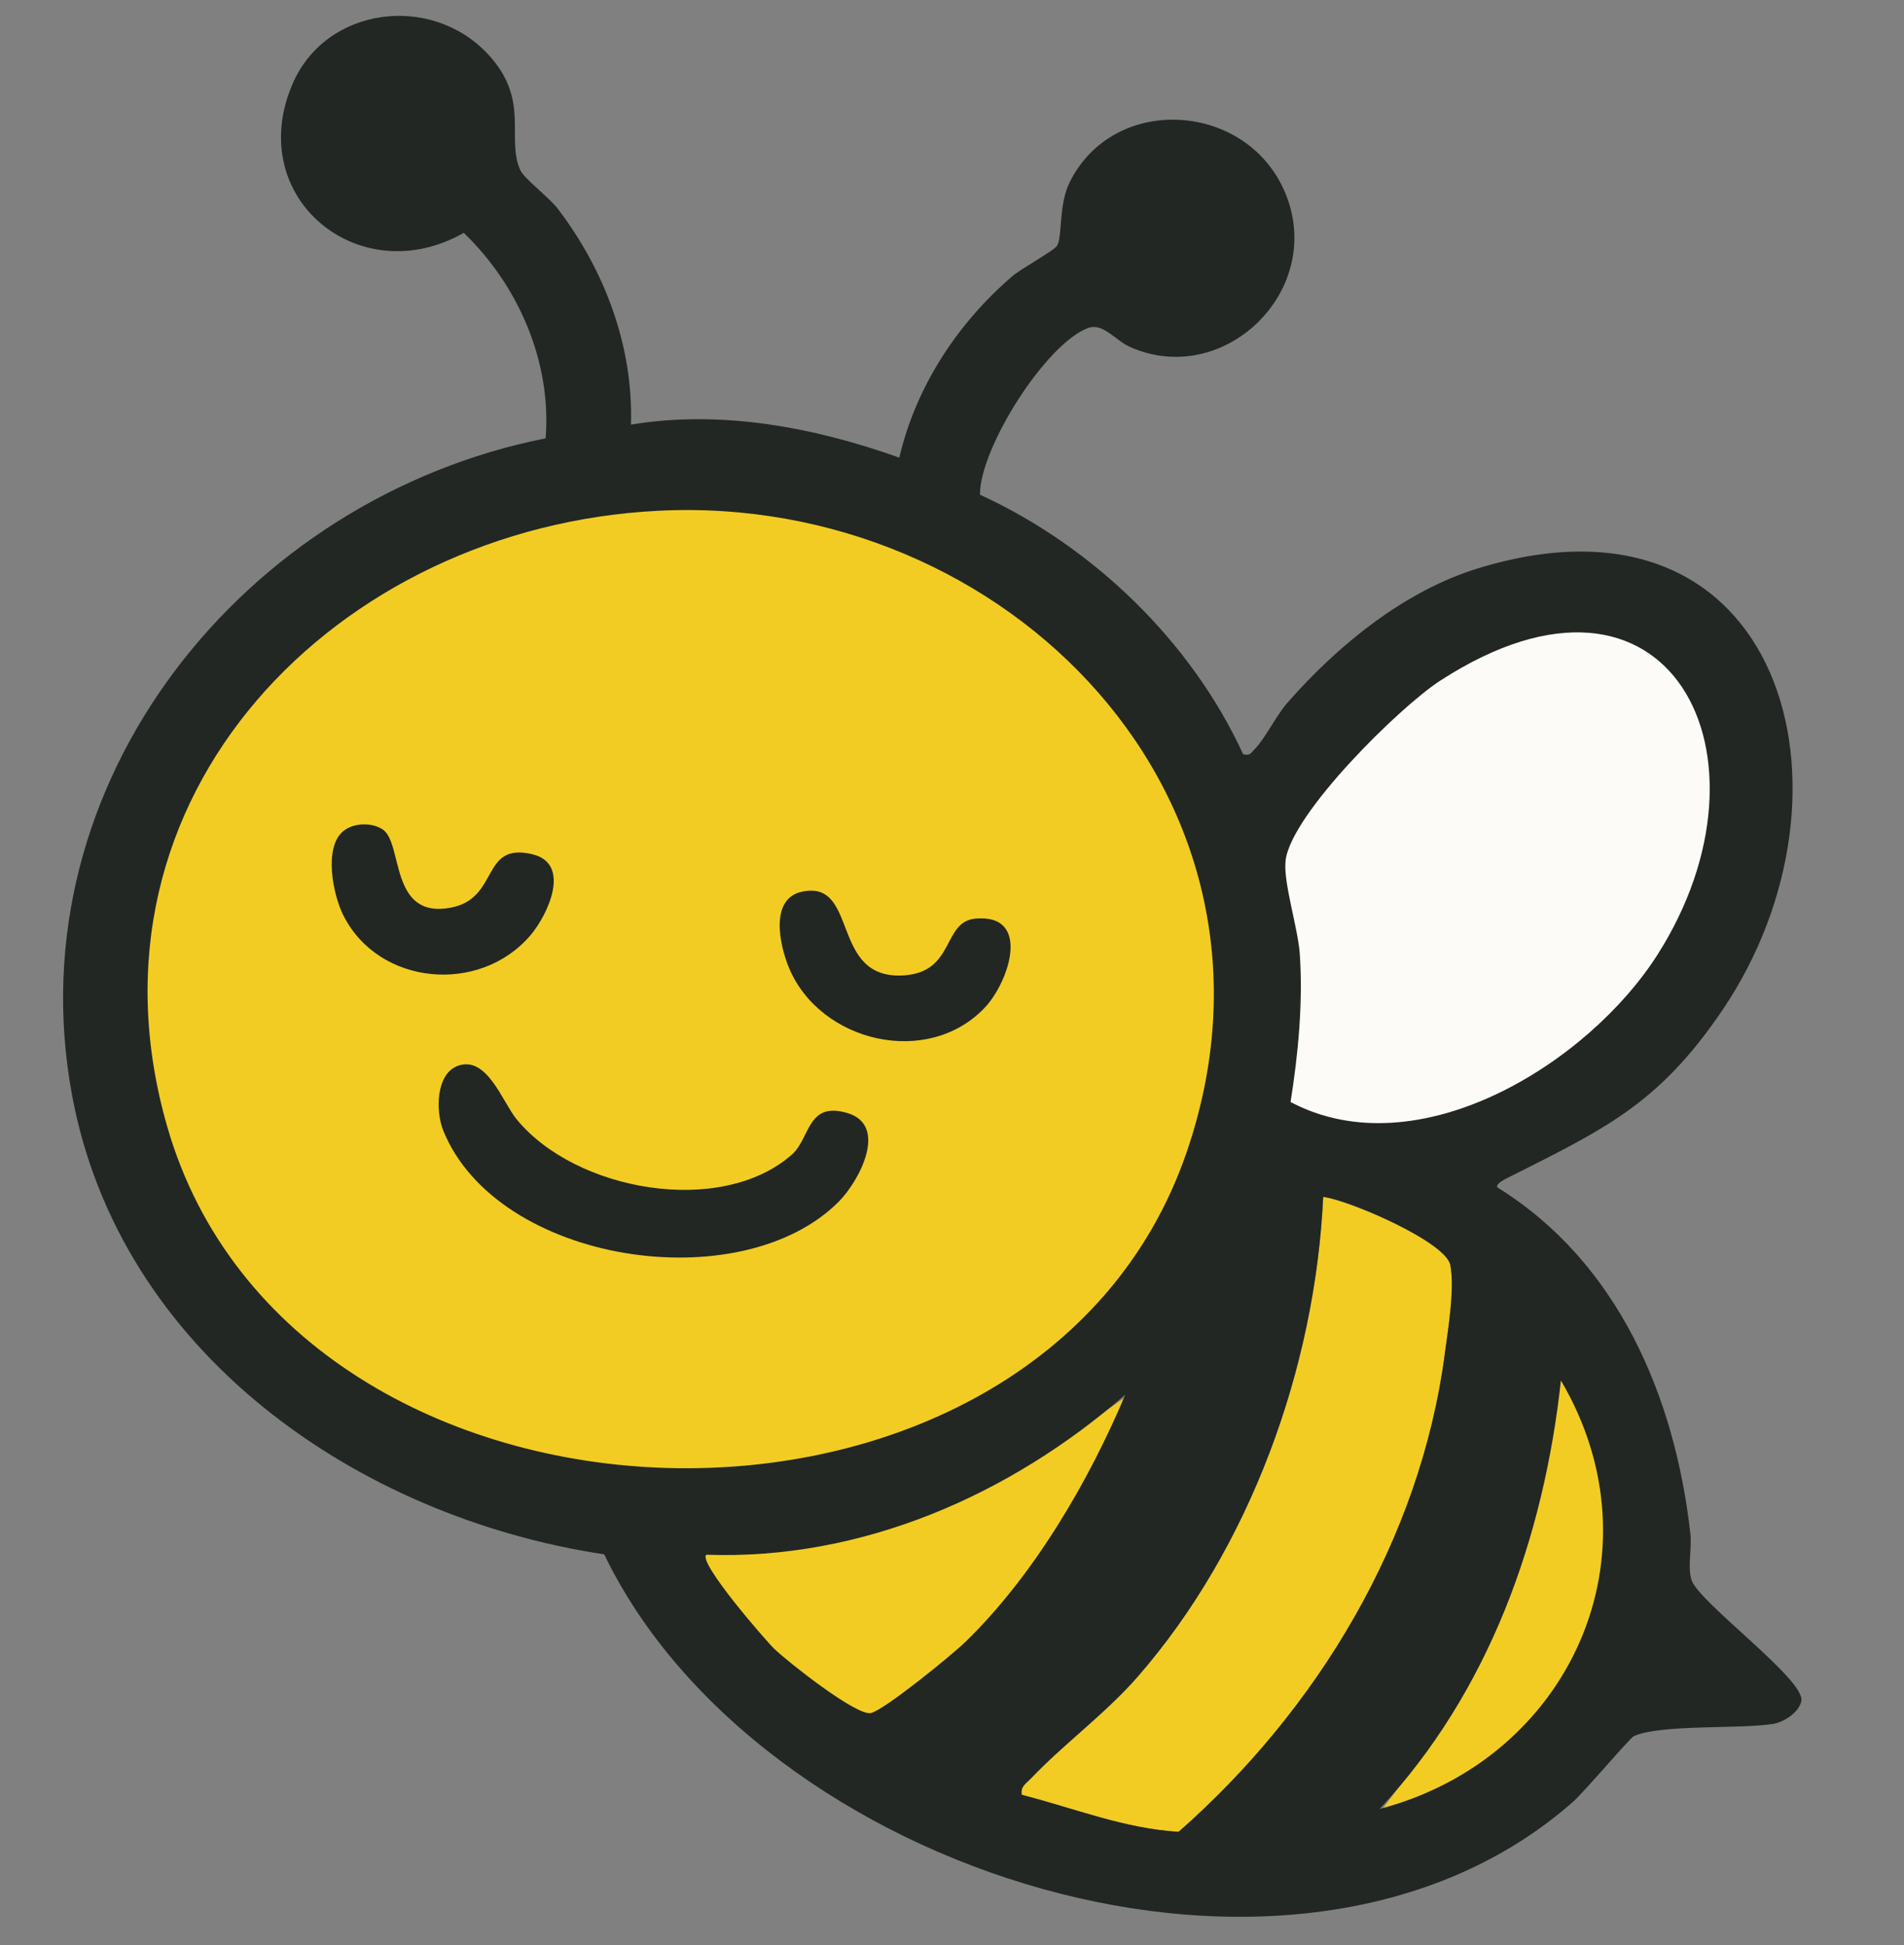
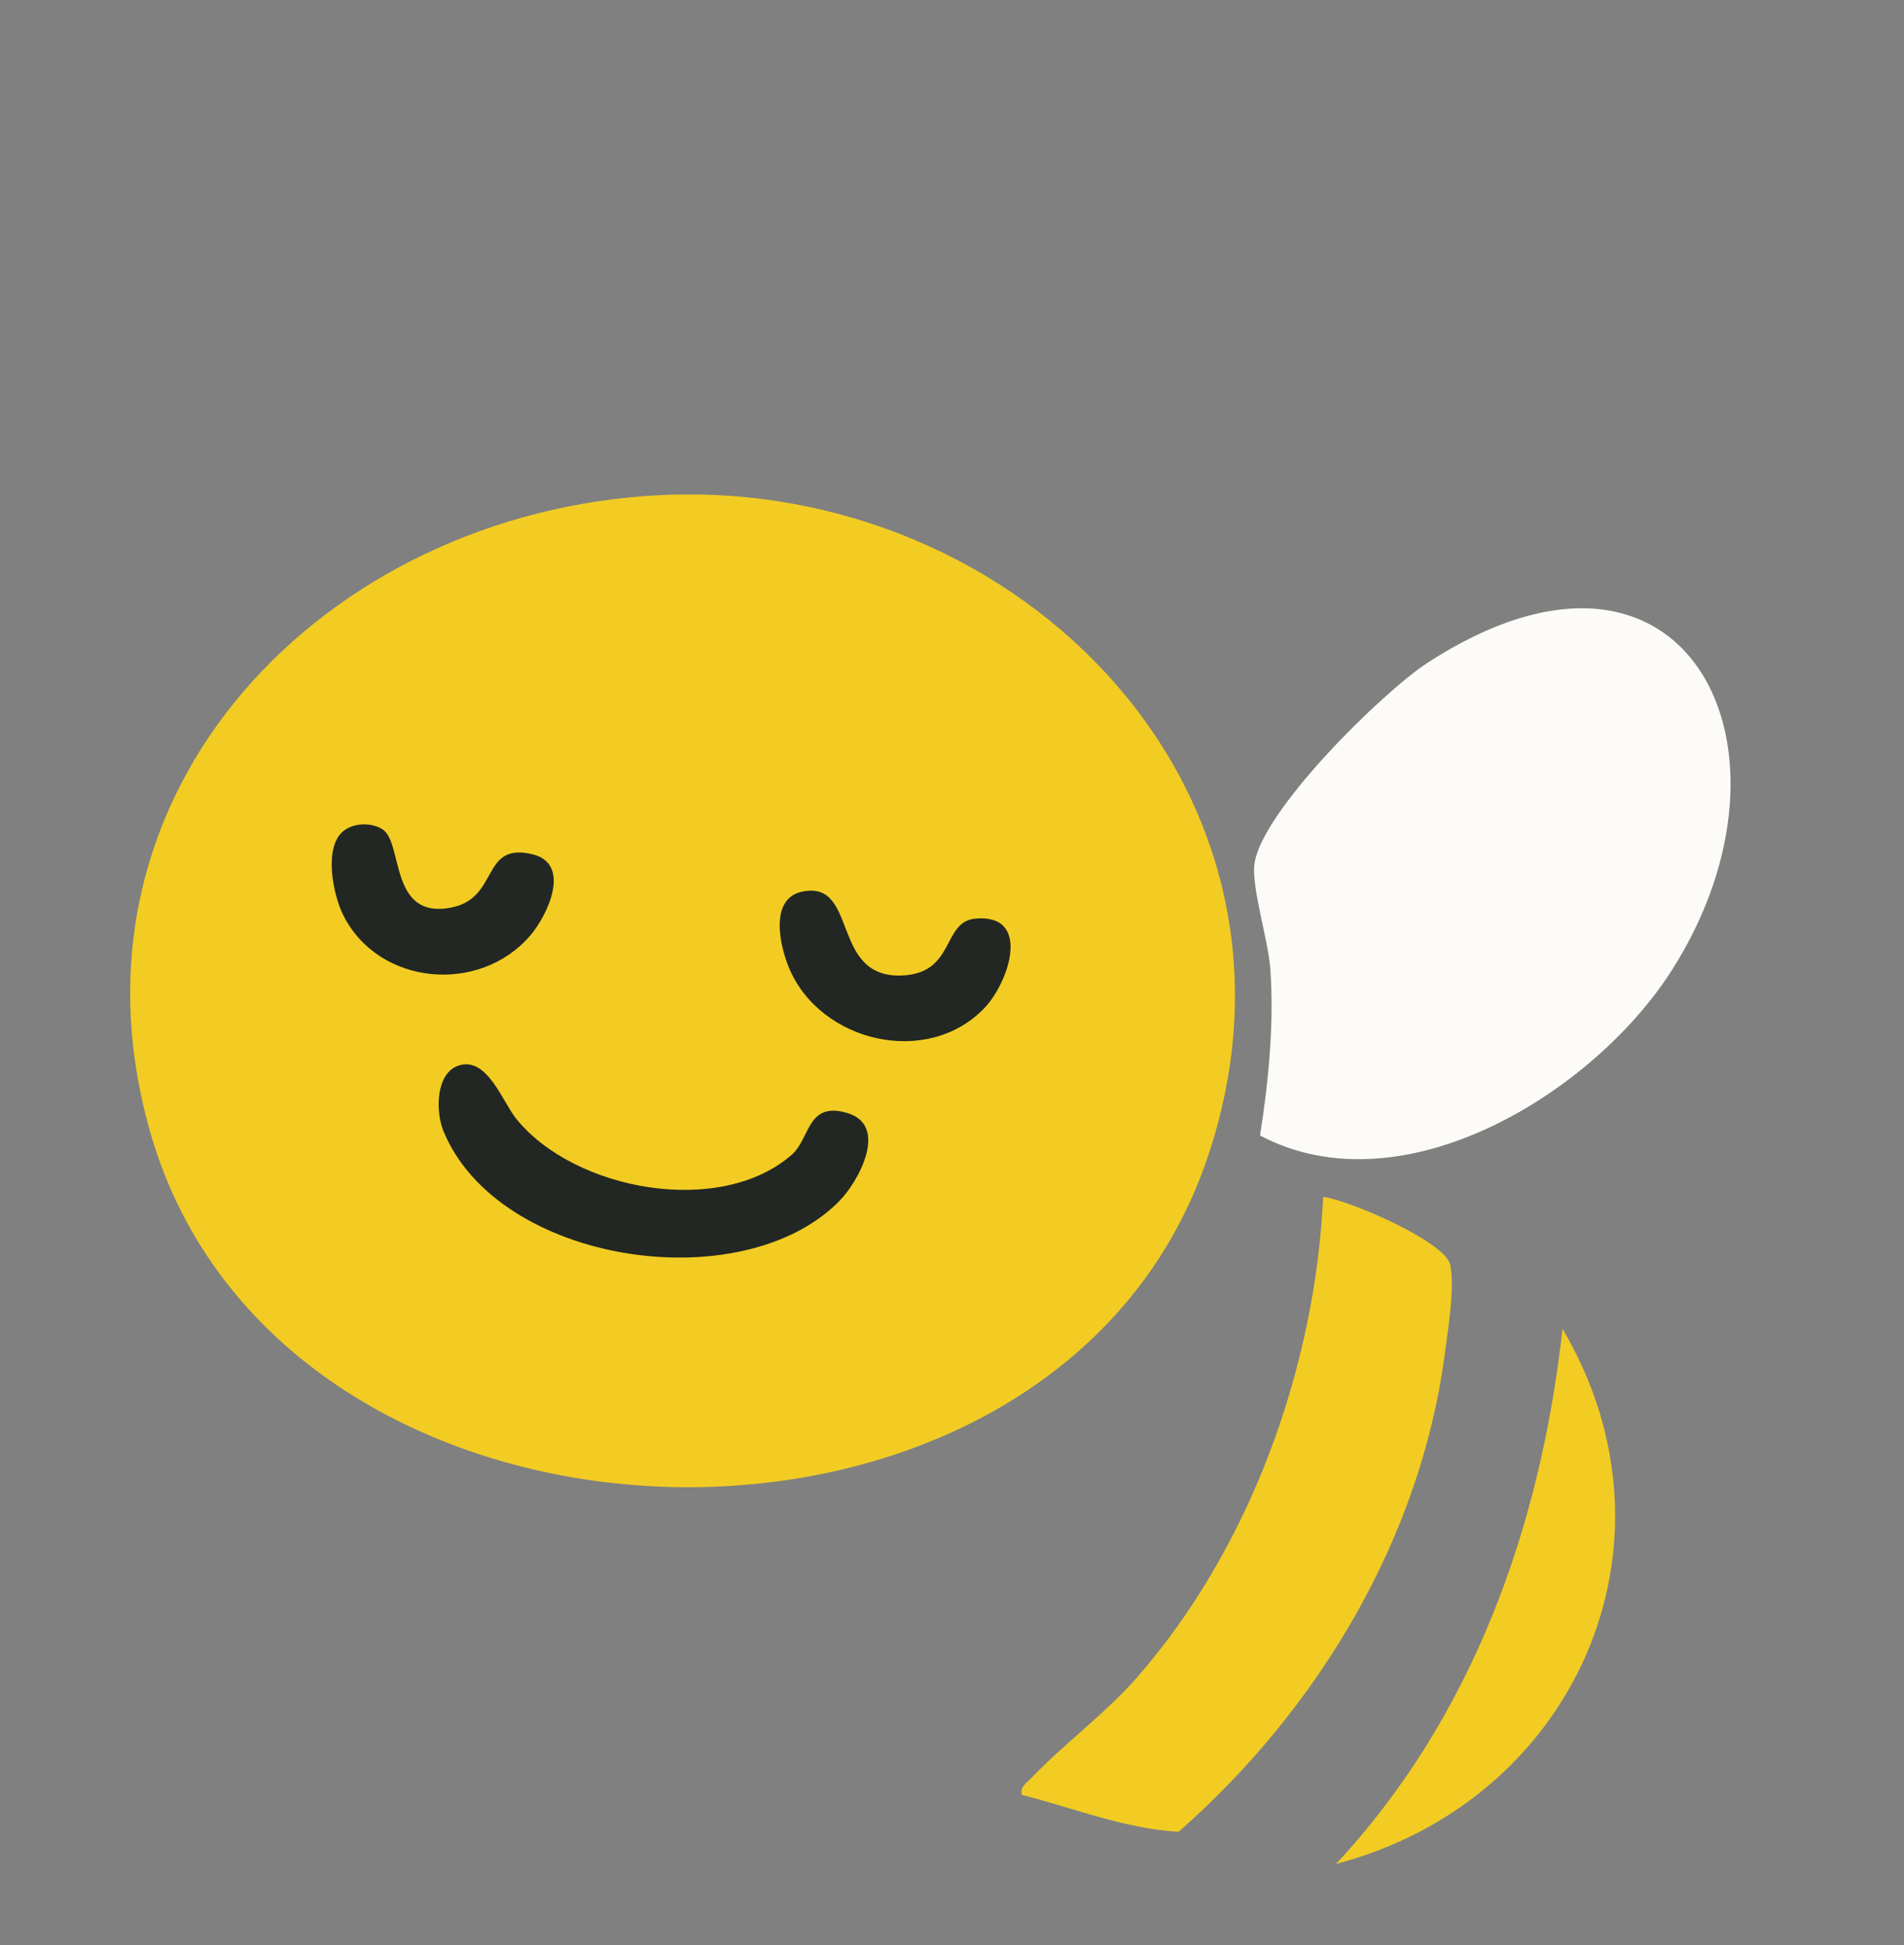
<svg xmlns="http://www.w3.org/2000/svg" id="_レイヤー_1" data-name="レイヤー_1" version="1.1" viewBox="0 0 81.889 83.667">
  <rect x="0" y="0" width="81.889" height="83.667" fill="#808080" stroke="none" />
  <defs>
    <style>
      .st0 {
        fill: #222723;
      }

      .st1 {
        fill: #f2cc23;
      }

      .st2 {
        fill: #fdfbf7;
      }
    </style>
  </defs>
  <g>
    <path class="st2" d="M54.193,48.839c.366-2.303.605-4.8.445-7.139-.087-1.267-.807-3.471-.687-4.515.259-2.253,5.503-7.42,7.468-8.692,11.103-7.186,16.562,3.678,10.495,13.223-3.359,5.284-11.582,10.37-17.721,7.124Z" />
    <path class="st1" d="M43.946,77.199c-.073-.358.192-.492.4-.712,1.383-1.458,3.193-2.778,4.564-4.347,4.853-5.551,7.656-13.31,7.998-20.66,1.117.139,5.277,1.933,5.469,2.934.196,1.024-.097,2.74-.238,3.816-1.046,7.974-5.479,15.313-11.449,20.559-2.344-.139-4.502-1.018-6.745-1.59Z" />
-     <path class="st1" d="M29.402,66.201c8.098.288,15.816-3.102,21.835-8.344-1.918,4.548-4.777,9.431-8.334,12.888-.709.689-4.17,3.505-4.91,3.704-.728.196-4.329-2.657-5.039-3.336-.45-.43-3.996-4.519-3.551-4.912Z" />
    <path class="st1" d="M57.461,80.171c5.876-6.302,8.808-14.533,9.74-23.021,5.495,9.316.495,20.339-9.74,23.021Z" />
    <path class="st1" d="M28.355,21.299c15.542-.786,28.928,12.891,23.548,28.584-6.665,19.445-39.799,18.472-45.433-1.157-4.227-14.729,7.565-26.703,21.885-27.427Z" />
-     <path class="st0" d="M20.99,2.333c1.837,1.979.759,3.606,1.39,4.991.162.357,1.238,1.169,1.599,1.641,2.021,2.641,3.264,5.925,3.158,9.299,3.882-.644,7.875.115,11.541,1.419.714-3.052,2.5-5.775,4.86-7.801.393-.337,1.796-1.097,1.926-1.314.235-.393.061-1.745.532-2.708,1.909-3.899,7.749-3.489,9.326.548,1.621,4.151-2.712,8.298-6.719,6.516-.631-.281-1.167-1.056-1.81-.815-1.82.684-4.652,5.159-4.647,7.168,4.857,2.229,9.085,6.301,11.32,11.164.305.072.324-.043.492-.213.448-.453.926-1.447,1.426-2.017,2.163-2.463,5.024-4.801,8.203-5.771,13.096-3.998,16.837,9.623,10.496,19.002-2.776,4.106-5.141,5.149-9.338,7.269-.134.068-.426.241-.345.361,5.183,3.213,7.636,8.988,8.301,14.891.07.622-.125,1.416.044,1.982.287.962,4.925,4.311,4.729,5.224-.105.49-.755.911-1.237.984-1.481.224-4.801.006-5.962.519-.177.078-2.118,2.384-2.632,2.837-11.91,10.48-35.07,3.022-41.656-10.653-10.639-1.607-20.863-8.708-22.895-19.79-2.466-13.446,7.434-25.644,20.376-28.213.258-3.298-1.179-6.587-3.522-8.837-4.484,2.558-9.47-1.512-7.364-6.405,1.438-3.342,5.973-3.9,8.406-1.278ZM28.309,21.969c-13.821.699-25.203,12.256-21.122,26.472,5.438,18.946,37.417,19.884,43.85,1.117,5.192-15.146-7.727-28.348-22.728-27.589ZM55.507,47.4c5.469,2.892,12.794-1.639,15.786-6.346,5.405-8.503.542-18.181-9.349-11.779-1.751,1.133-6.422,5.736-6.653,7.743-.107.93.535,2.893.612,4.022.142,2.084-.071,4.308-.397,6.36ZM43.946,77.199c2.243.572,4.4,1.451,6.745,1.59,5.971-5.245,10.403-12.584,11.449-20.559.141-1.076.434-2.792.238-3.816-.192-1.001-4.352-2.795-5.469-2.934-.342,7.35-3.145,15.109-7.998,20.66-1.372,1.569-3.181,2.889-4.564,4.347-.208.22-.473.354-.4.712ZM59.338,77.806c8.193-2.147,12.195-10.97,7.796-18.427-.746,6.794-3.093,13.383-7.796,18.427ZM30.377,66.872c-.368.324,2.56,3.699,2.931,4.054.586.561,3.559,2.915,4.159,2.754.611-.165,3.468-2.489,4.053-3.057,2.937-2.853,5.296-6.883,6.879-10.638-4.968,4.327-11.338,7.125-18.022,6.887Z" />
  </g>
  <path class="st0" d="M19.71,45.836c1.238-.425,1.898,1.554,2.502,2.297,2.521,3.097,8.786,4.221,11.847,1.528.795-.7.649-2.303,2.383-1.788,1.787.531.509,2.929-.363,3.807-4.223,4.249-14.684,2.66-17.009-3.037-.343-.842-.33-2.473.64-2.807Z" />
  <path class="st0" d="M34.508,38.35c2.458-.504,1.161,3.827,4.383,3.602,2.192-.153,1.63-2.31,3.059-2.44,2.428-.22,1.457,2.731.388,3.846-2.459,2.565-7.043,1.47-8.39-1.697-.416-.979-.874-3.017.559-3.311Z" />
-   <path class="st0" d="M14.772,35.742c.437-.352,1.201-.378,1.677-.073.905.579.278,3.866,2.929,3.373,2.117-.393,1.282-2.812,3.495-2.305,1.735.397.686,2.62-.063,3.496-2.176,2.547-6.516,2.169-8.042-.86-.453-.899-.856-2.938.004-3.632Z" />
+   <path class="st0" d="M14.772,35.742c.437-.352,1.201-.378,1.677-.073.905.579.278,3.866,2.929,3.373,2.117-.393,1.282-2.812,3.495-2.305,1.735.397.686,2.62-.063,3.496-2.176,2.547-6.516,2.169-8.042-.86-.453-.899-.856-2.938.004-3.632" />
</svg>